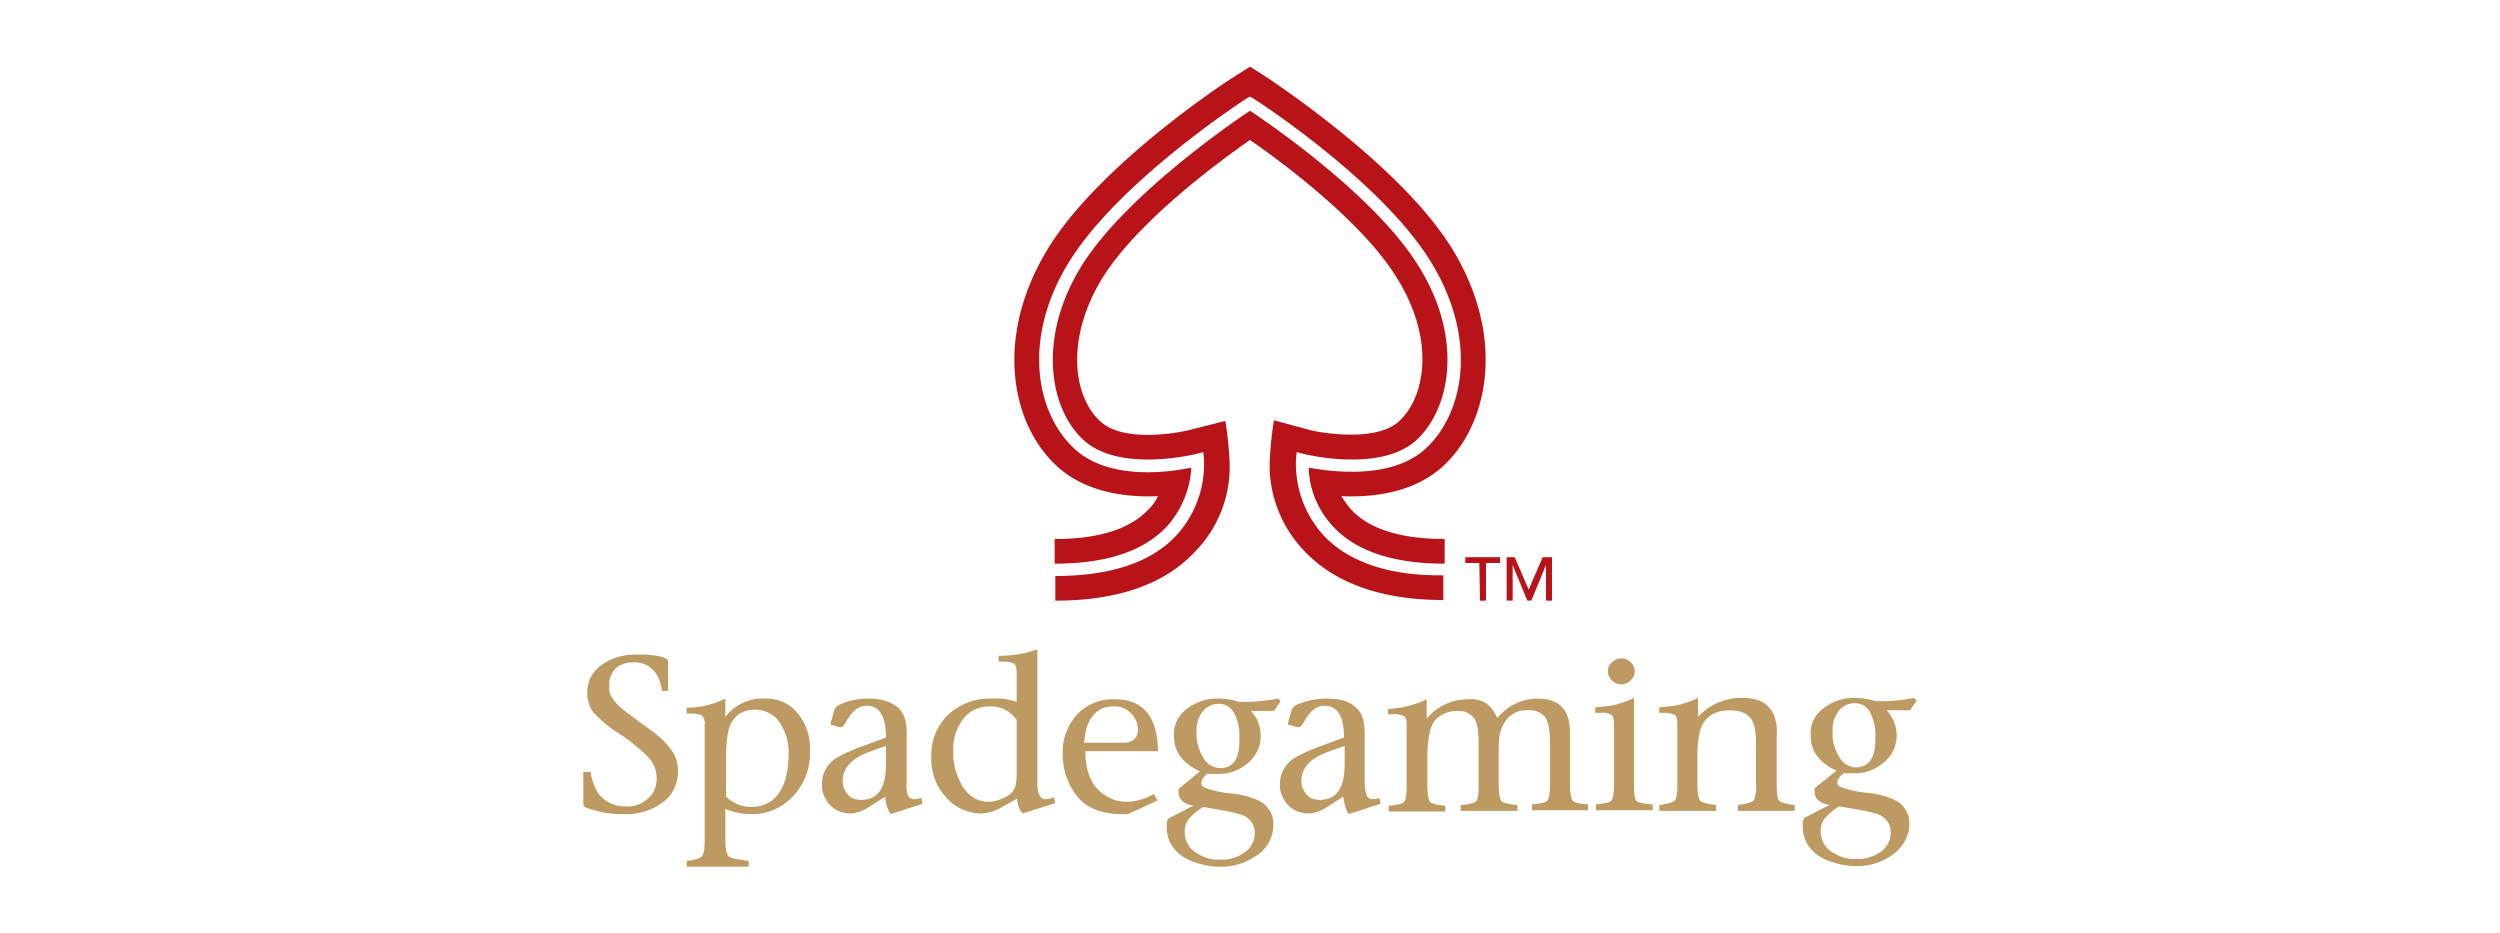
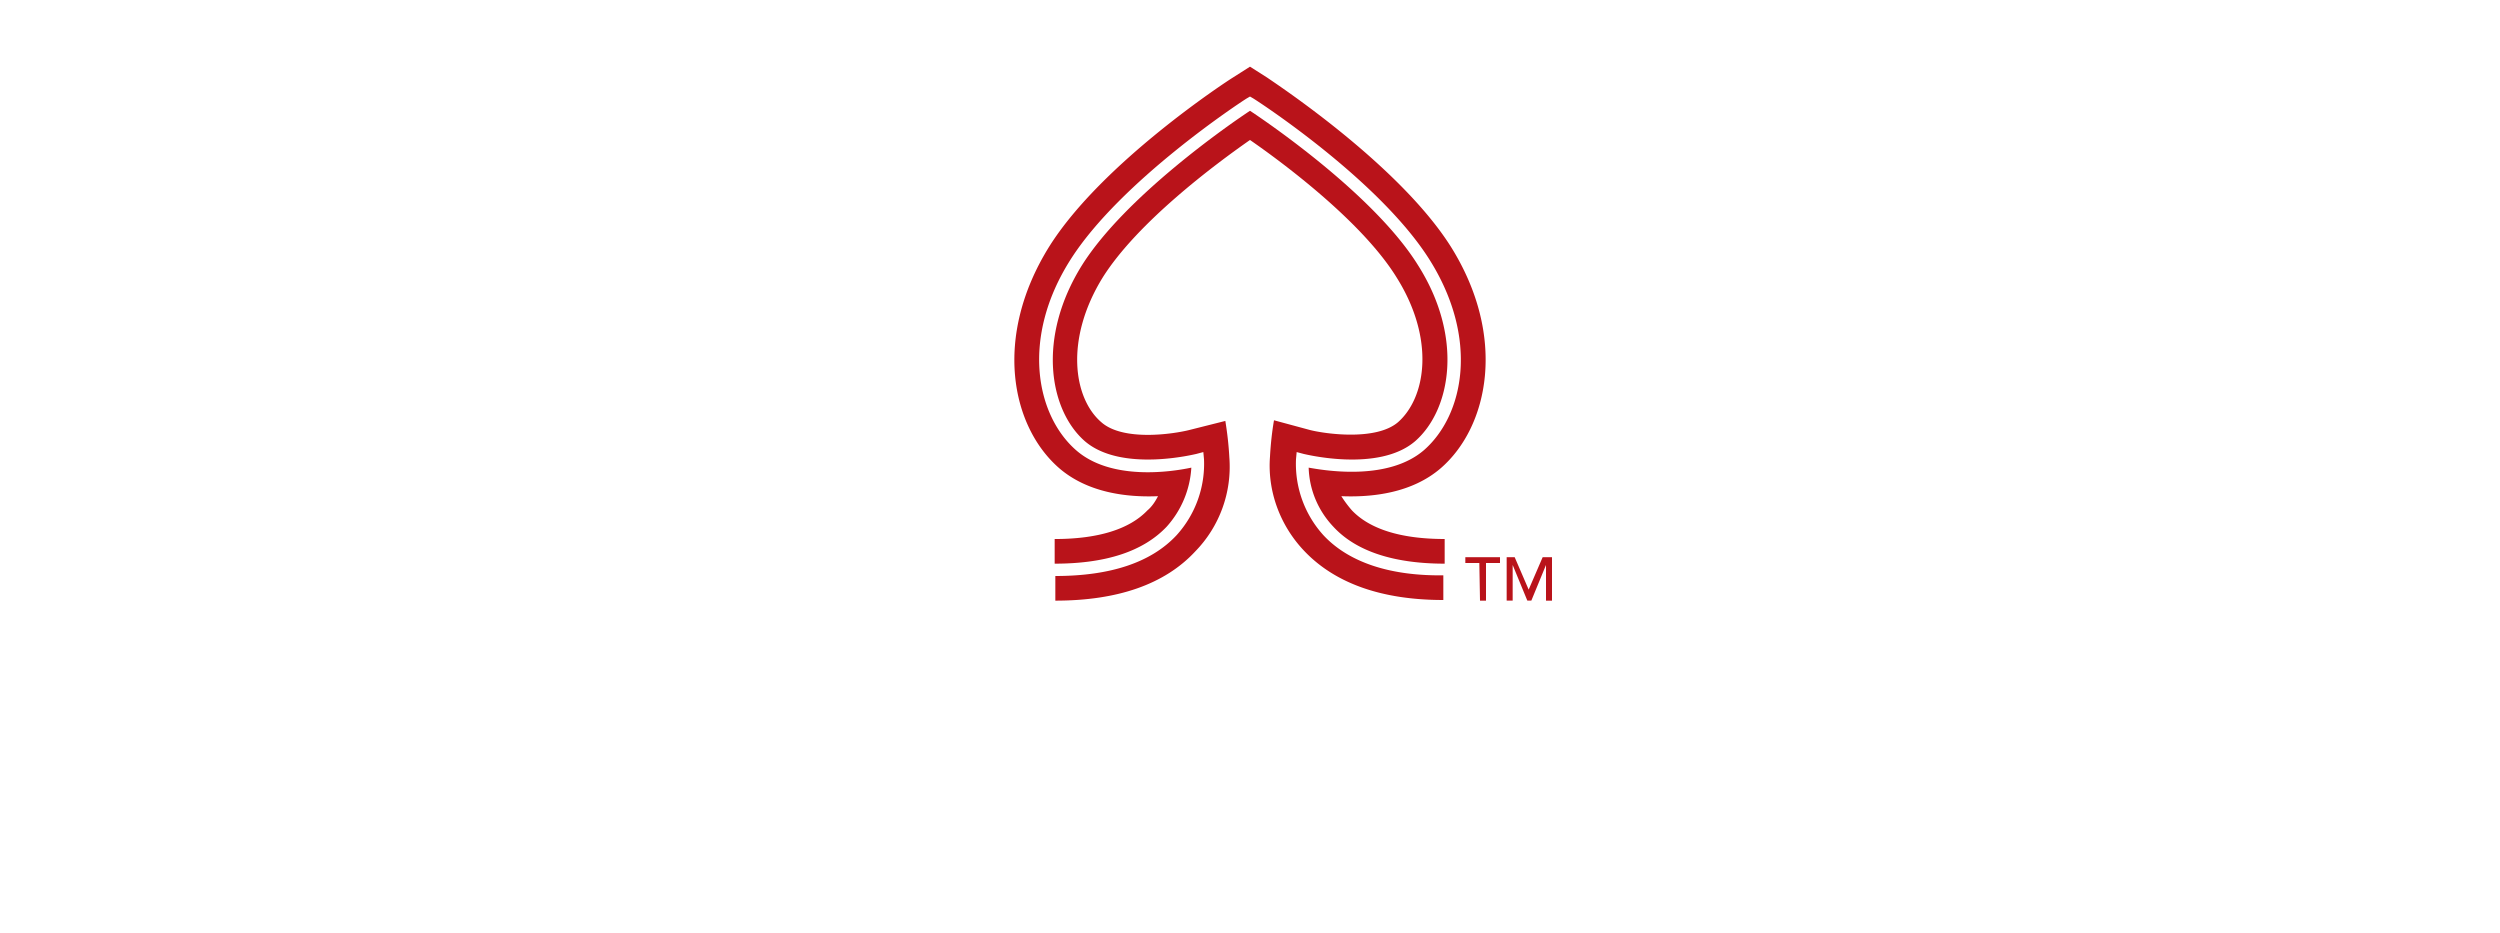
<svg xmlns="http://www.w3.org/2000/svg" fill="none" viewBox="0 0 150 56" id="providers--spadegaming">
  <g clip-path="url(#hxclip0_2492_24225)">
-     <path d="M38.8 43.63c-.8-.584-1.32-.973-1.56-1.168-.16-.156-.32-.311-.44-.506-.2-.233-.28-.506-.24-.817-.04-.39.12-.74.36-1.013.28-.272.68-.389 1.08-.389.96 0 1.56.584 1.72 1.713h.36v-1.713c0-.039 0-.117-.04-.156-.2-.194-.8-.311-1.88-.311-.72 0-1.44.195-2 .584-.6.39-.96 1.051-.92 1.752 0 .39.12.817.36 1.129.4.428.84.817 1.32 1.129.72.467 1.4.973 2 1.596.32.35.48.778.48 1.245 0 .468-.16.896-.52 1.207-.36.312-.8.506-1.32.468a1.974 1.974 0 01-1.72-.857c-.2-.39-.36-.779-.4-1.207H35v1.869c0 .117.04.233.16.272.32.117.64.195.96.273.4.078.84.117 1.24.117.88.039 1.72-.195 2.4-.701.6-.428.92-1.129.92-1.869 0-.467-.12-.895-.4-1.284-.4-.545-.92-.974-1.48-1.363zM45.84 41.917c-.92-.039-1.76.39-2.32 1.09v-1.09c-.72.35-1.52.545-2.32.545v.35h.32c.2 0 .4.04.6.117.12.156.2.35.16.545v6.852c0 .584-.04.895-.16 1.051-.12.117-.4.234-.92.273V52h3.72v-.35c-.68-.078-1.08-.156-1.2-.273-.12-.117-.2-.467-.2-1.051v-1.79c.48.194 1 .31 1.52.31.96.04 1.92-.389 2.56-1.09a3.793 3.793 0 001-2.724 3.303 3.303 0 00-.76-2.258c-.48-.584-1.2-.896-2-.857zm.88 5.684c-.36.545-1 .818-1.64.818-.56 0-1.12-.234-1.52-.623V45.46c0-.506.04-1.012.12-1.518.2-.896.76-1.363 1.6-1.363.6 0 1.16.273 1.48.74.4.584.6 1.323.56 2.024-.04.973-.2 1.713-.6 2.258zM54.84 47.951c-.16 0-.32-.078-.36-.233a1.678 1.678 0 01-.08-.779v-2.92c0-.74-.16-1.284-.56-1.596-.4-.311-.92-.506-1.72-.506-.6 0-1.2.117-1.72.35-.16.078-.32.195-.36.39l-.2.74c0 .077 0 .116.12.116l.4.117h.12c.08 0 .16-.117.28-.311.36-.662.76-.974 1.24-.974.76 0 1.16.623 1.16 1.908l-1.48.545c-.44.156-.88.35-1.32.584-.64.311-1.04.934-1.04 1.635-.04.467.16.934.48 1.285.32.35.8.506 1.28.506a2.19 2.19 0 001-.35l1.04-.662c0 .35.12.74.32 1.05l1.92-.622-.08-.35a1.47 1.47 0 01-.44.077zm-1.68-2.14c0 1.478-.48 2.18-1.48 2.18-.32 0-.6-.079-.8-.312-.2-.234-.32-.506-.32-.818 0-.74.48-1.284 1.4-1.674.32-.116.72-.272 1.2-.428v1.051zM62.72 47.951c-.32 0-.48-.35-.48-.973v-8.02c-.72.273-1.52.39-2.32.39v.35h.36c.2 0 .4.04.56.117.12.078.16.312.16.623v1.674a3.783 3.783 0 00-1.48-.195 3.64 3.64 0 00-2.64.974 3.35 3.35 0 00-1 2.53c-.04.895.28 1.752.88 2.413.52.623 1.32.974 2.16.974.44-.04.84-.156 1.2-.39l.92-.506v.078c0 .312.12.584.32.818l1.96-.623-.08-.35c-.2.077-.36.116-.52.116zM61 46.433c0 .545-.08.856-.24 1.051-.16.195-.4.35-.64.428a1.86 1.86 0 01-.8.195c-.68 0-1.24-.35-1.64-1.051-.32-.623-.52-1.285-.48-1.985-.04-.662.16-1.285.52-1.83.36-.545.96-.857 1.64-.857a1.85 1.85 0 011.64.818v3.231zM69.28 43.63c-.36-1.129-1.16-1.674-2.4-1.674a2.97 2.97 0 00-2.24.896c-.6.661-.92 1.518-.88 2.413 0 .934.32 1.869.92 2.57.56.661 1.44 1.012 2.64 1.012h.36l1.76-.818-.2-.39c-.48.273-1 .43-1.56.468-.44 0-.88-.078-1.24-.311-.88-.468-1.32-1.402-1.32-2.725h4.36a5.46 5.46 0 00-.2-1.44zm-1.88.934h-2.36c.04-.311.08-.622.16-.895.28-.856.8-1.285 1.6-1.285.8-.038 1.44.584 1.48 1.363v.078c-.04.467-.32.74-.88.74zM76.84 42.073l-.16-.156c-.64.117-1.28.195-1.96.195h-.36c-.4-.117-.8-.195-1.2-.195-.72-.039-1.4.195-1.96.623-.52.39-.8.973-.76 1.635 0 .934.52 1.635 1.56 2.102l-1.28 1.051v.234c0 .39.28.662.88.779l-1.44.74c-.12.077-.16.233-.16.466 0 .507.12.974.44 1.363.28.35.68.623 1.12.779.52.194 1.04.311 1.6.311.76.039 1.52-.195 2.16-.623a2.175 2.175 0 001.08-1.869c.04-.7-.4-1.323-1.08-1.557-.48-.194-1-.311-1.52-.35a6.358 6.358 0 01-1.44-.312c-.2-.077-.28-.155-.28-.31 0-.157.12-.351.36-.546H73c.68.039 1.36-.195 1.88-.662.48-.39.76-.973.76-1.596 0-.584-.2-1.129-.6-1.518h1.4l.4-.584zm-4.64 6.345l1.32.234c.28.039.56.117.84.195.56.117.96.622.92 1.167 0 .429-.2.857-.6 1.13-.44.31-.96.467-1.48.428-.56.039-1.08-.156-1.52-.467-.4-.273-.6-.74-.6-1.207 0-.273.08-.545.24-.74.24-.311.56-.545.88-.74zm1.04-2.335c-.44 0-.84-.234-1.04-.623-.28-.467-.44-.973-.4-1.518-.04-.429.08-.896.36-1.246.24-.312.6-.467.96-.467.4 0 .72.194.92.545.24.467.36.973.32 1.518.04 1.207-.36 1.79-1.12 1.79zM82.36 47.951c-.16 0-.32-.078-.36-.233a2.448 2.448 0 01-.12-.779v-2.92c0-.74-.16-1.284-.56-1.596-.36-.35-.92-.506-1.72-.506-.6 0-1.2.117-1.76.35-.16.078-.32.195-.36.39l-.2.74c0 .077 0 .116.12.116l.44.117h.12c.08 0 .16-.117.28-.311.36-.662.76-.974 1.24-.974.76 0 1.16.623 1.16 1.908l-1.48.545c-.44.156-.88.35-1.32.584-.64.311-1.04.934-1.04 1.635-.04.467.16.934.48 1.285.32.35.8.506 1.28.506a2.19 2.19 0 001-.35l1.04-.662c.04.35.12.74.32 1.05l1.92-.622-.08-.35c-.08.038-.24.077-.4.077zm-1.68-2.14c0 1.478-.48 2.18-1.48 2.18-.32 0-.6-.079-.8-.312-.2-.234-.32-.506-.32-.818 0-.74.48-1.284 1.4-1.674.32-.116.72-.272 1.2-.428v1.051zM94.2 47.017v-2.764c0-.35 0-.7-.08-1.051-.2-.856-.84-1.285-1.84-1.285-.96 0-1.84.428-2.44 1.168-.16-.35-.36-.662-.68-.895a1.763 1.763 0 00-1.08-.234 3.2 3.2 0 00-2.48 1.168v-1.168c-.72.35-1.52.545-2.32.584v.312h.32c.2-.04.44.039.64.116.12.078.16.273.16.506v3.582c0 .584-.04.934-.16 1.051-.08.117-.4.195-.92.234v.35h3.4v-.35c-.56-.04-.84-.156-.92-.234-.08-.117-.16-.467-.16-1.051v-1.557c0-1.168.16-1.947.48-2.297.32-.35.8-.545 1.28-.545.4-.039.8.117 1.04.428.2.273.28.818.28 1.518v2.414c0 .584-.04.934-.16 1.051-.08.117-.4.195-.92.234v.35h3.4v-.35c-.56-.04-.88-.156-.96-.234-.08-.117-.16-.467-.16-1.051V45.46c0-.584 0-.973.04-1.207.04-.39.2-.779.44-1.09.32-.39.8-.584 1.28-.545.4-.039.8.117 1.04.428.2.312.28.818.28 1.518v2.414c0 .584-.04.934-.16 1.051-.08.117-.4.195-.92.234v.35h3.36v-.35c-.56-.04-.84-.117-.92-.234-.08-.078-.16-.39-.16-1.012zM97.28 41.06a.8.8 0 00.56-.233c.16-.155.24-.35.24-.545 0-.194-.08-.39-.24-.545a.788.788 0 00-1.12 0c-.16.117-.24.312-.24.545 0 .195.08.428.24.545a.8.8 0 00.56.234zM98.16 48.03c-.08-.118-.12-.468-.12-1.052v-5.1c-.72.35-1.52.545-2.32.545v.35h.32c.2-.038.44 0 .64.117.12.078.16.273.16.545v3.543c0 .584-.04.934-.16 1.051-.08.117-.4.195-.92.234v.35h3.4v-.35c-.6-.04-.92-.117-1-.234zM106.72 47.99c-.08-.078-.12-.428-.12-1.012v-2.764c.04-.428 0-.817-.12-1.207-.28-.74-.88-1.129-1.88-1.129a3.534 3.534 0 00-2.72 1.13v-1.13c-.72.35-1.52.545-2.32.545v.35h.32c.2 0 .4.04.6.117.12.078.16.273.16.545v3.582c0 .584-.04.895-.16 1.012-.12.117-.4.195-.92.273v.35h3.4v-.35c-.56-.078-.88-.156-.96-.273-.08-.117-.16-.467-.16-1.012v-1.635c0-.467.04-.895.12-1.363.2-.934.84-1.401 1.84-1.401.56 0 .96.156 1.2.428.24.273.36.779.36 1.518v2.414c.04.35 0 .7-.12 1.012-.08.156-.44.234-.96.312v.35h3.4v-.35c-.56-.078-.88-.156-.96-.312zM115 42.034l-.16-.156c-.64.117-1.28.195-1.92.195h-.36c-.4-.117-.8-.195-1.2-.195-.72-.039-1.4.195-1.96.623-.52.39-.8.973-.76 1.635 0 .935.52 1.635 1.56 2.102l-1.32 1.051v.234c0 .39.28.662.88.779l-1.44.74c-.12.077-.16.233-.16.466 0 .507.12.974.44 1.363.28.35.68.623 1.12.779.52.194 1.04.311 1.6.311.76.039 1.52-.195 2.16-.623.64-.428 1.08-1.129 1.08-1.868.04-.701-.4-1.324-1.08-1.558a5.08 5.08 0 00-1.52-.35 6.358 6.358 0 01-1.44-.311c-.2-.078-.28-.156-.28-.312s.12-.35.4-.545h.52c.68.04 1.36-.194 1.88-.662.48-.389.76-.973.76-1.596 0-.545-.2-1.09-.6-1.518h1.4l.4-.584zm-4.64 6.346l1.32.233c.28.04.56.117.84.195.56.117.96.623.92 1.168 0 .428-.2.856-.6 1.129-.44.311-.96.467-1.48.428-.56.039-1.08-.156-1.52-.467-.4-.273-.6-.74-.6-1.207 0-.273.08-.545.24-.74.24-.311.56-.545.88-.74zm1.04-2.336c-.44 0-.84-.234-1.04-.623-.28-.467-.44-.973-.4-1.518-.04-.428.08-.857.36-1.246.24-.311.6-.467.96-.467.4 0 .76.194.92.545.24.467.36 1.012.32 1.518.04 1.168-.36 1.752-1.12 1.79z" fill="#BC9A61" />
    <path d="M88.76 33.781h-.84v-.35H90v.35h-.84v2.258h-.36l-.04-2.258zM90.36 33.43h.52l.84 1.947.84-1.946h.56v2.608h-.36v-2.141l-.88 2.14h-.24l-.88-2.14v2.14h-.36v-2.607h-.04zM79.4 32.107a6.37 6.37 0 01-1.64-4.555l.04-.428.44.117c.04 0 4.48 1.129 6.68-.779 2.12-1.868 2.92-6.19.16-10.55-2.56-4.126-8.84-8.447-10.08-9.265-1.24.818-7.48 5.139-10.08 9.265-2.72 4.36-1.96 8.682.16 10.55 2.2 1.908 6.64.779 6.68.779l.44-.117.04.428a6.37 6.37 0 01-1.64 4.555c-1.52 1.635-3.96 2.453-7.28 2.453v1.479c3.72 0 6.56-.973 8.4-2.959a7.275 7.275 0 002.04-5.644c-.04-.74-.12-1.44-.24-2.18l-2.16.544c-.92.234-3.96.701-5.28-.467-1.68-1.44-2.2-4.983.08-8.68 2.08-3.31 6.72-6.775 8.84-8.254 2.08 1.44 6.76 4.944 8.8 8.253 2.32 3.698 1.76 7.202.08 8.681-1.32 1.13-4.36.701-5.28.468l-2.16-.584c-.12.7-.2 1.44-.24 2.18-.16 2.063.6 4.126 2.04 5.644C80.08 34.988 82.88 36 86.6 36v-1.48c-3.2.04-5.68-.778-7.2-2.413z" fill="#B9131A" />
    <path d="M86.44 28.097c2.88-2.491 4-7.902.6-13.314-3.16-4.983-10.68-9.888-11-10.121L75 4l-1.04.662c-.32.194-7.84 5.1-11 10.122-3.4 5.45-2.28 10.822.6 13.313 1.72 1.48 4.08 1.752 5.92 1.674-.16.312-.36.623-.64.857-1.08 1.129-2.96 1.713-5.56 1.713v1.479c3.08 0 5.32-.74 6.72-2.219a5.79 5.79 0 001.48-3.543c-1.28.273-4.84.779-6.92-1.05-2.4-2.103-3.32-6.735-.32-11.446 3-4.71 10.24-9.46 10.56-9.654l.2-.117.2.117c.32.194 7.56 4.905 10.56 9.654 3 4.75 2.08 9.343-.32 11.445-2.08 1.791-5.64 1.285-6.92 1.051.04 1.324.56 2.57 1.48 3.543 1.36 1.48 3.64 2.219 6.68 2.219v-1.48c-2.6 0-4.48-.583-5.56-1.712a6.897 6.897 0 01-.64-.857c1.88.078 4.24-.194 5.96-1.674z" fill="#B9131A" />
  </g>
  <defs>
    <clipPath id="hxclip0_2492_24225">
      <path fill="#fff" transform="translate(35 4)" d="M0 0h80v48H0z" />
    </clipPath>
  </defs>
</svg>